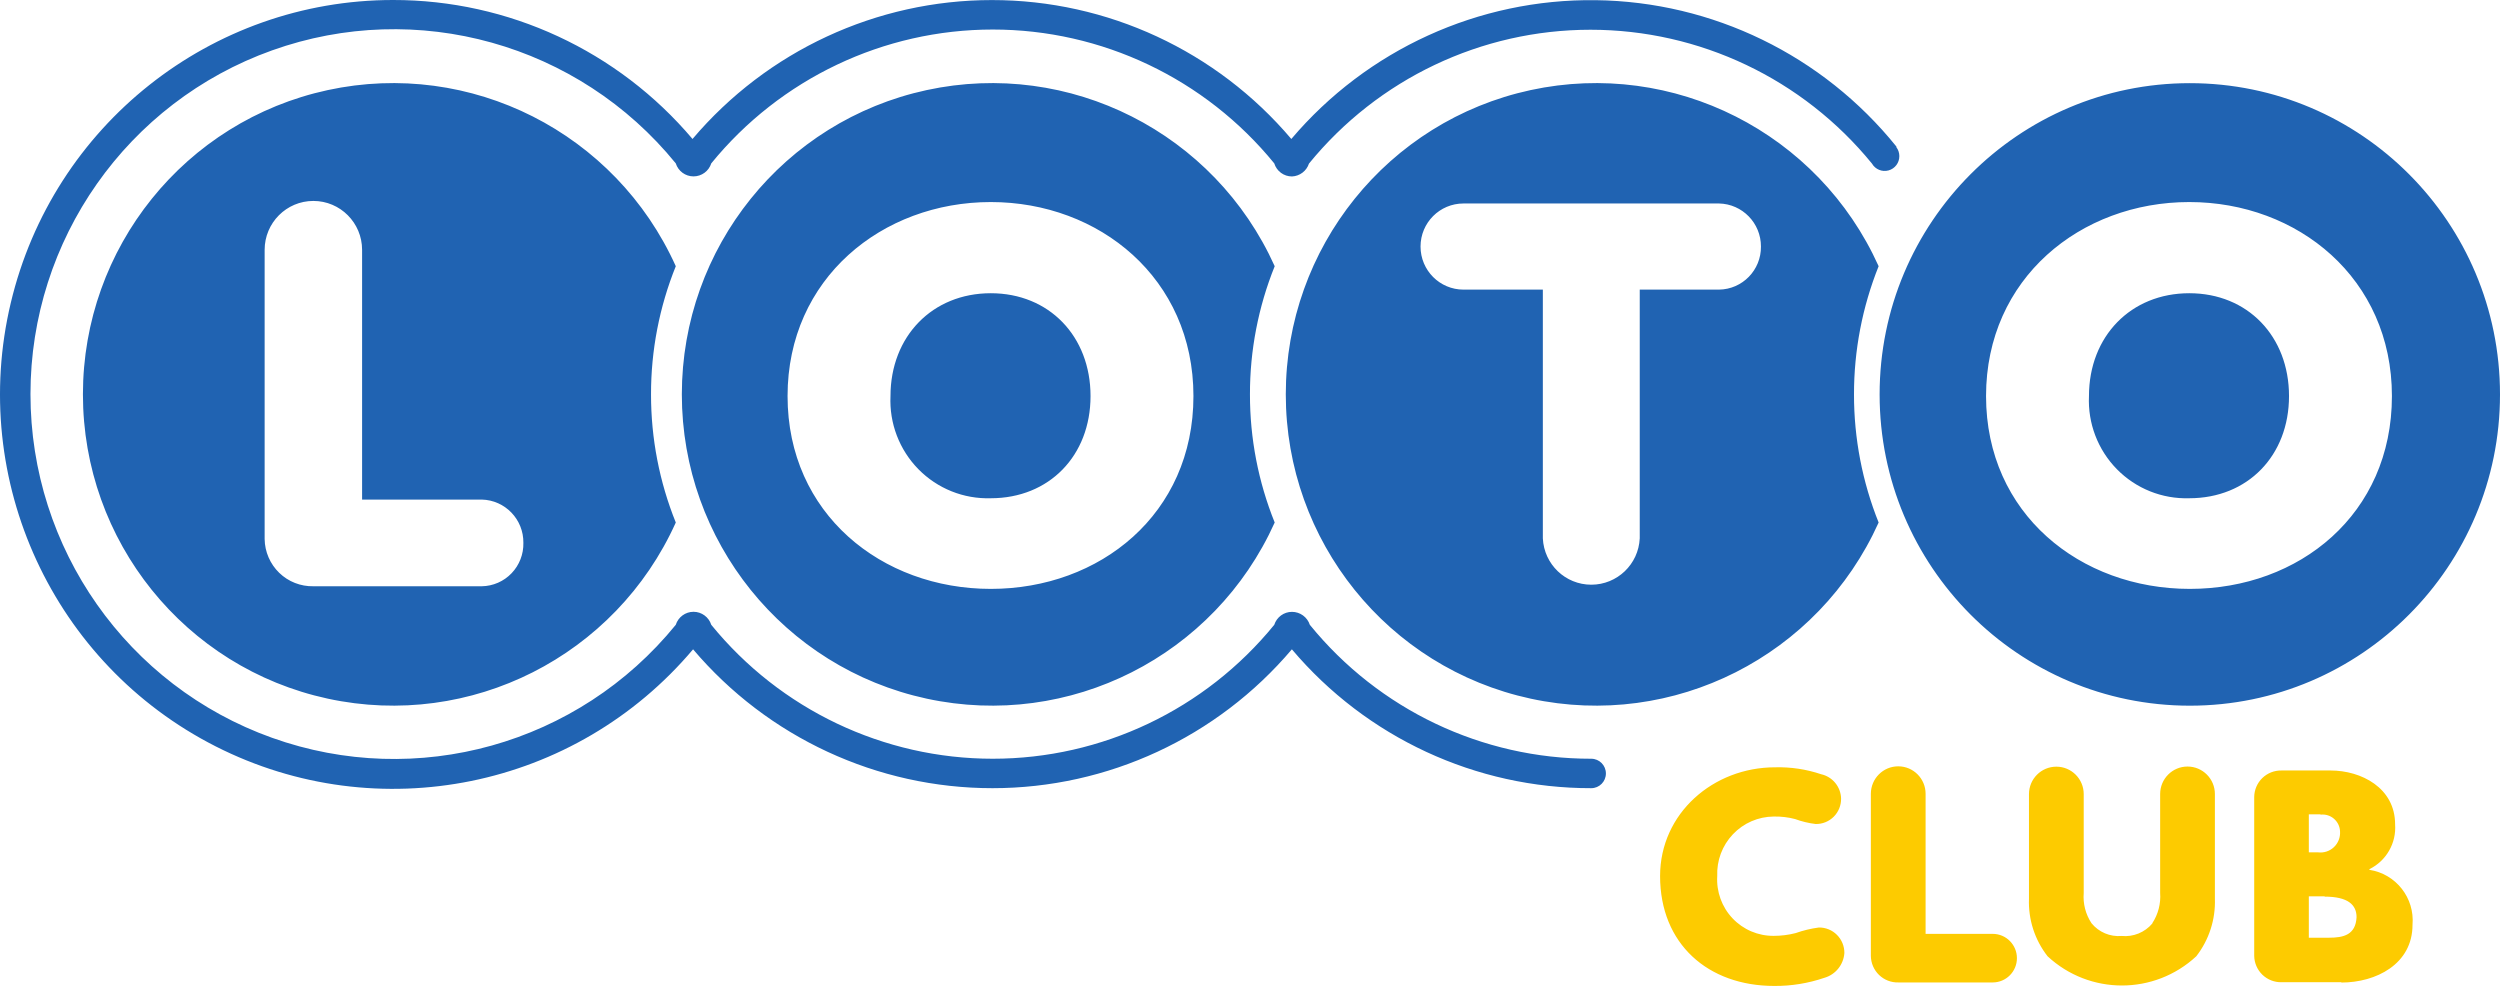
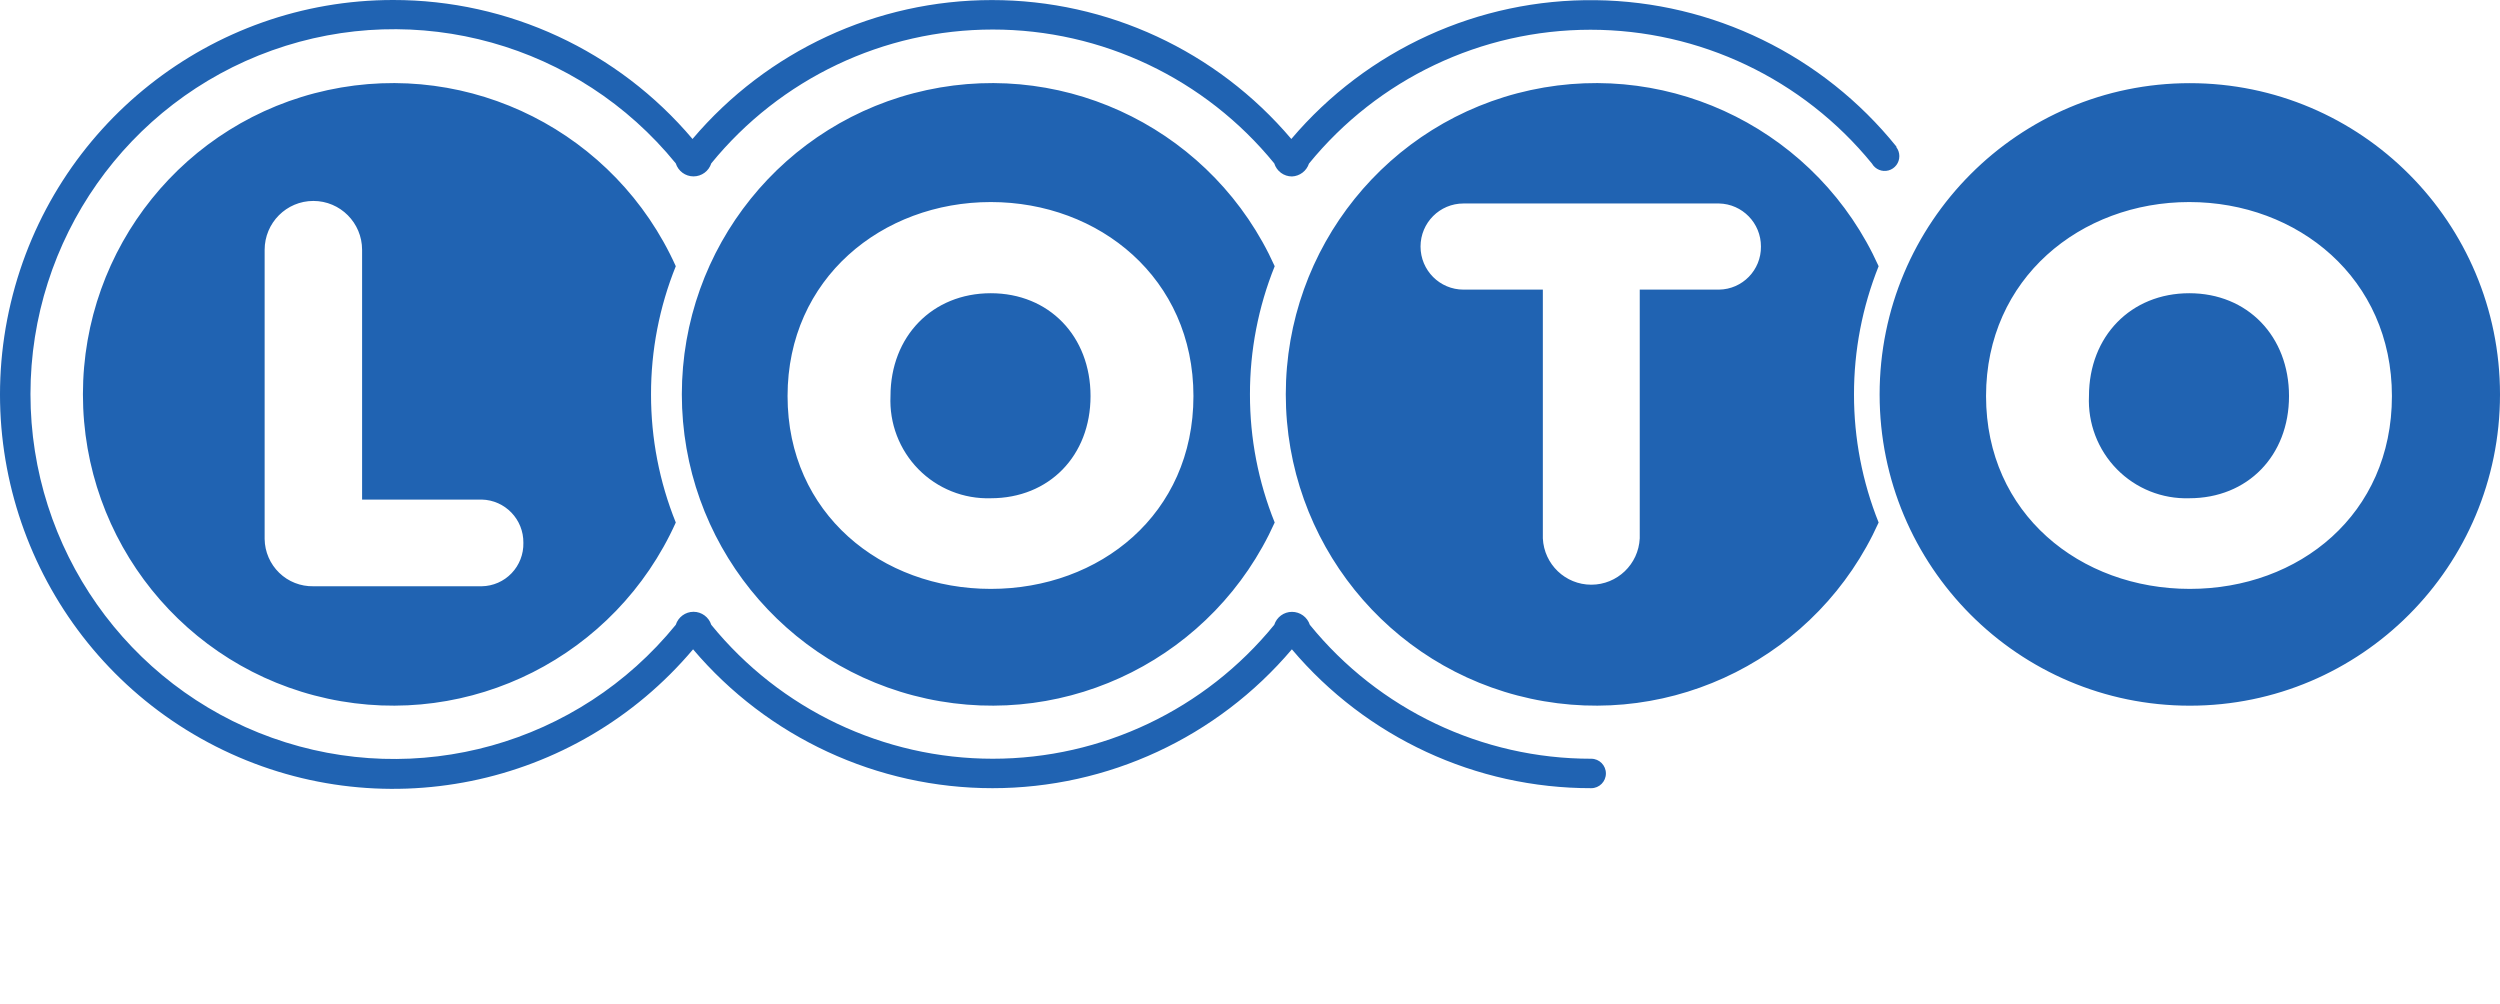
<svg xmlns="http://www.w3.org/2000/svg" width="117" height="47" viewBox="0 0 117 47" fill="none">
-   <path fill-rule="evenodd" clip-rule="evenodd" d="M88.837 35.864C88.13 35.864 87.556 36.44 87.556 37.15V44.734C87.559 45.071 87.697 45.393 87.939 45.627C88.181 45.861 88.507 45.988 88.843 45.978H93.26C93.885 45.978 94.392 45.469 94.392 44.842C94.392 44.214 93.885 43.705 93.26 43.705H90.118V37.15C90.118 36.44 89.545 35.864 88.837 35.864ZM84.011 38.332C84.32 38.446 84.642 38.523 84.969 38.563C85.287 38.571 85.594 38.447 85.819 38.222C86.044 37.997 86.168 37.69 86.163 37.371C86.148 36.822 85.764 36.354 85.23 36.234C84.534 36 83.802 35.89 83.068 35.91C80.193 35.91 77.692 38.054 77.692 41.001C77.692 44.173 79.932 46.142 83.037 46.142C83.833 46.148 84.625 46.019 85.379 45.762C85.904 45.612 86.279 45.147 86.317 44.6C86.319 44.282 86.194 43.976 85.969 43.752C85.745 43.527 85.439 43.403 85.123 43.407C84.752 43.456 84.388 43.544 84.036 43.669C83.701 43.755 83.357 43.798 83.011 43.798C82.283 43.805 81.584 43.508 81.082 42.977C80.581 42.447 80.322 41.73 80.367 41.001C80.337 40.276 80.601 39.569 81.1 39.044C81.598 38.518 82.288 38.219 83.011 38.214C83.348 38.207 83.685 38.246 84.011 38.332ZM100.731 43.201C101.004 42.783 101.132 42.286 101.095 41.787V37.16C101.095 36.45 101.668 35.874 102.376 35.874C103.083 35.874 103.657 36.45 103.657 37.16V42.06C103.691 43.033 103.382 43.987 102.786 44.754C100.822 46.577 97.791 46.577 95.827 44.754C95.228 43.988 94.919 43.033 94.956 42.06V37.165C94.956 36.455 95.53 35.88 96.237 35.88C96.945 35.88 97.518 36.455 97.518 37.165V41.792C97.478 42.291 97.606 42.789 97.882 43.206C98.224 43.627 98.752 43.85 99.291 43.803C99.838 43.857 100.376 43.638 100.731 43.217V43.201ZM106.773 45.968H109.575V45.983C111.195 45.983 112.906 45.124 112.906 43.279C113.012 42.022 112.13 40.898 110.887 40.708V40.677C111.678 40.29 112.155 39.459 112.091 38.579C112.091 36.872 110.508 36.059 109.068 36.059H106.773C106.439 36.053 106.117 36.18 105.877 36.412C105.638 36.645 105.501 36.964 105.497 37.299V44.734C105.502 45.067 105.64 45.385 105.879 45.617C106.119 45.848 106.44 45.975 106.773 45.968ZM108.602 38.111H108.053V39.89H108.489C108.76 39.923 109.032 39.833 109.23 39.644C109.429 39.455 109.532 39.187 109.514 38.913C109.507 38.684 109.404 38.468 109.23 38.318C109.057 38.168 108.829 38.099 108.602 38.126V38.111ZM108.053 41.947H108.791V41.962C109.883 41.962 110.287 42.343 110.287 42.924C110.246 43.752 109.678 43.885 108.996 43.885H108.053V41.947Z" fill="#FDCB00" />
  <path fill-rule="evenodd" clip-rule="evenodd" d="M18.396 5.74608e-06C23.793 -0.004 28.919 2.375 32.41 6.504C35.905 2.38 41.028 0.003 46.422 0.003C51.817 0.003 56.94 2.38 60.434 6.504C63.982 2.32 69.202 -0.061 74.676 0.008C80.15 0.076 85.309 2.588 88.751 6.859C88.754 6.869 88.754 6.88 88.751 6.89C88.84 7.01 88.889 7.156 88.889 7.307C88.891 7.619 88.683 7.894 88.383 7.976C88.082 8.058 87.764 7.927 87.608 7.656C84.375 3.691 79.539 1.392 74.434 1.392C69.328 1.392 64.493 3.691 61.26 7.656C61.145 8.003 60.829 8.242 60.465 8.258C60.085 8.259 59.748 8.011 59.635 7.646C56.402 3.681 51.566 1.382 46.461 1.382C41.355 1.382 36.52 3.681 33.287 7.646C33.172 8.009 32.836 8.255 32.456 8.255C32.077 8.255 31.741 8.009 31.626 7.646C27.076 2.052 19.51 -0.065 12.732 2.358C5.953 4.782 1.426 11.223 1.426 18.444C1.426 25.665 5.953 32.105 12.732 34.529C19.51 36.953 27.076 34.836 31.626 29.241C31.741 28.879 32.077 28.632 32.456 28.632C32.836 28.632 33.172 28.879 33.287 29.241C36.519 33.208 41.355 35.509 46.461 35.509C51.567 35.509 56.403 33.208 59.635 29.241C59.751 28.88 60.087 28.634 60.465 28.635C60.845 28.635 61.181 28.88 61.3 29.241C64.528 33.212 69.364 35.514 74.47 35.509C74.849 35.509 75.156 35.818 75.156 36.198C75.156 36.579 74.849 36.887 74.47 36.887C69.075 36.894 63.95 34.516 60.46 30.388C56.965 34.511 51.842 36.887 46.448 36.887C41.054 36.887 35.931 34.511 32.436 30.388C26.933 36.908 17.69 38.787 10.093 34.93C2.495 31.073 -1.472 22.487 0.504 14.176C2.479 5.865 9.881 0.001 18.396 5.74608e-06ZM30.468 18.459C30.466 20.514 30.859 22.55 31.627 24.454C28.81 30.709 22.026 34.142 15.34 32.697C8.654 31.251 3.881 25.319 3.881 18.456C3.881 11.594 8.654 5.662 15.34 4.216C22.026 2.771 28.81 6.205 31.627 12.459C30.858 14.365 30.465 16.403 30.468 18.459ZM22.546 23.38C23.639 23.405 24.508 24.309 24.494 25.406C24.506 25.935 24.307 26.447 23.942 26.828C23.576 27.21 23.074 27.429 22.546 27.437H14.665C14.07 27.449 13.495 27.223 13.067 26.808C12.639 26.392 12.393 25.823 12.385 25.226V11.693C12.385 10.429 13.406 9.404 14.665 9.404C15.925 9.404 16.946 10.429 16.946 11.693V23.38H22.546ZM58.498 18.459C58.495 20.514 58.888 22.55 59.656 24.454C56.84 30.709 50.055 34.142 43.369 32.697C36.684 31.251 31.91 25.319 31.91 18.456C31.91 11.594 36.684 5.662 43.369 4.216C50.055 2.771 56.84 6.205 59.656 12.459C58.888 14.365 58.494 16.403 58.498 18.459ZM46.369 9.456C51.447 9.456 55.853 13.024 55.853 18.536C55.853 24.069 51.472 27.56 46.369 27.56C41.265 27.56 36.858 24.048 36.858 18.536C36.858 13.024 41.291 9.456 46.369 9.456ZM51.037 18.536C51.037 21.328 49.1 23.318 46.369 23.318C45.099 23.358 43.871 22.865 42.98 21.957C42.089 21.049 41.616 19.809 41.675 18.536C41.675 15.739 43.638 13.723 46.369 13.723C49.1 13.723 51.037 15.739 51.037 18.536ZM87.92 24.454C87.157 22.549 86.765 20.513 86.767 18.459C86.765 16.403 87.156 14.366 87.92 12.459C85.104 6.205 78.32 2.771 71.634 4.216C64.948 5.662 60.175 11.594 60.175 18.456C60.175 25.319 64.948 31.251 71.634 32.697C78.32 34.142 85.104 30.709 87.92 24.454ZM82.412 11.538C82.415 10.442 81.542 9.545 80.45 9.523H68.49C67.38 9.523 66.481 10.425 66.481 11.538C66.481 12.651 67.38 13.554 68.49 13.554H72.205V25.195C72.262 26.41 73.26 27.364 74.472 27.364C75.684 27.364 76.682 26.41 76.74 25.195V13.554H80.45C81.546 13.54 82.424 12.638 82.412 11.538ZM102.483 33.026C110.5 33.026 117 26.504 117 18.459C117 10.414 110.5 3.892 102.483 3.892C94.466 3.892 87.966 10.414 87.966 18.459C87.966 26.504 94.466 33.026 102.483 33.026ZM111.942 18.536C111.942 13.024 107.536 9.456 102.458 9.456C97.379 9.456 92.947 13.024 92.947 18.536C92.947 24.048 97.359 27.56 102.483 27.56C107.607 27.56 111.942 24.069 111.942 18.536ZM102.458 23.318C105.189 23.318 107.126 21.328 107.126 18.536C107.126 15.739 105.189 13.723 102.458 13.723C99.726 13.723 97.764 15.739 97.764 18.536C97.705 19.809 98.178 21.049 99.069 21.957C99.96 22.865 101.188 23.358 102.458 23.318Z" fill="#2063b2" />
</svg>